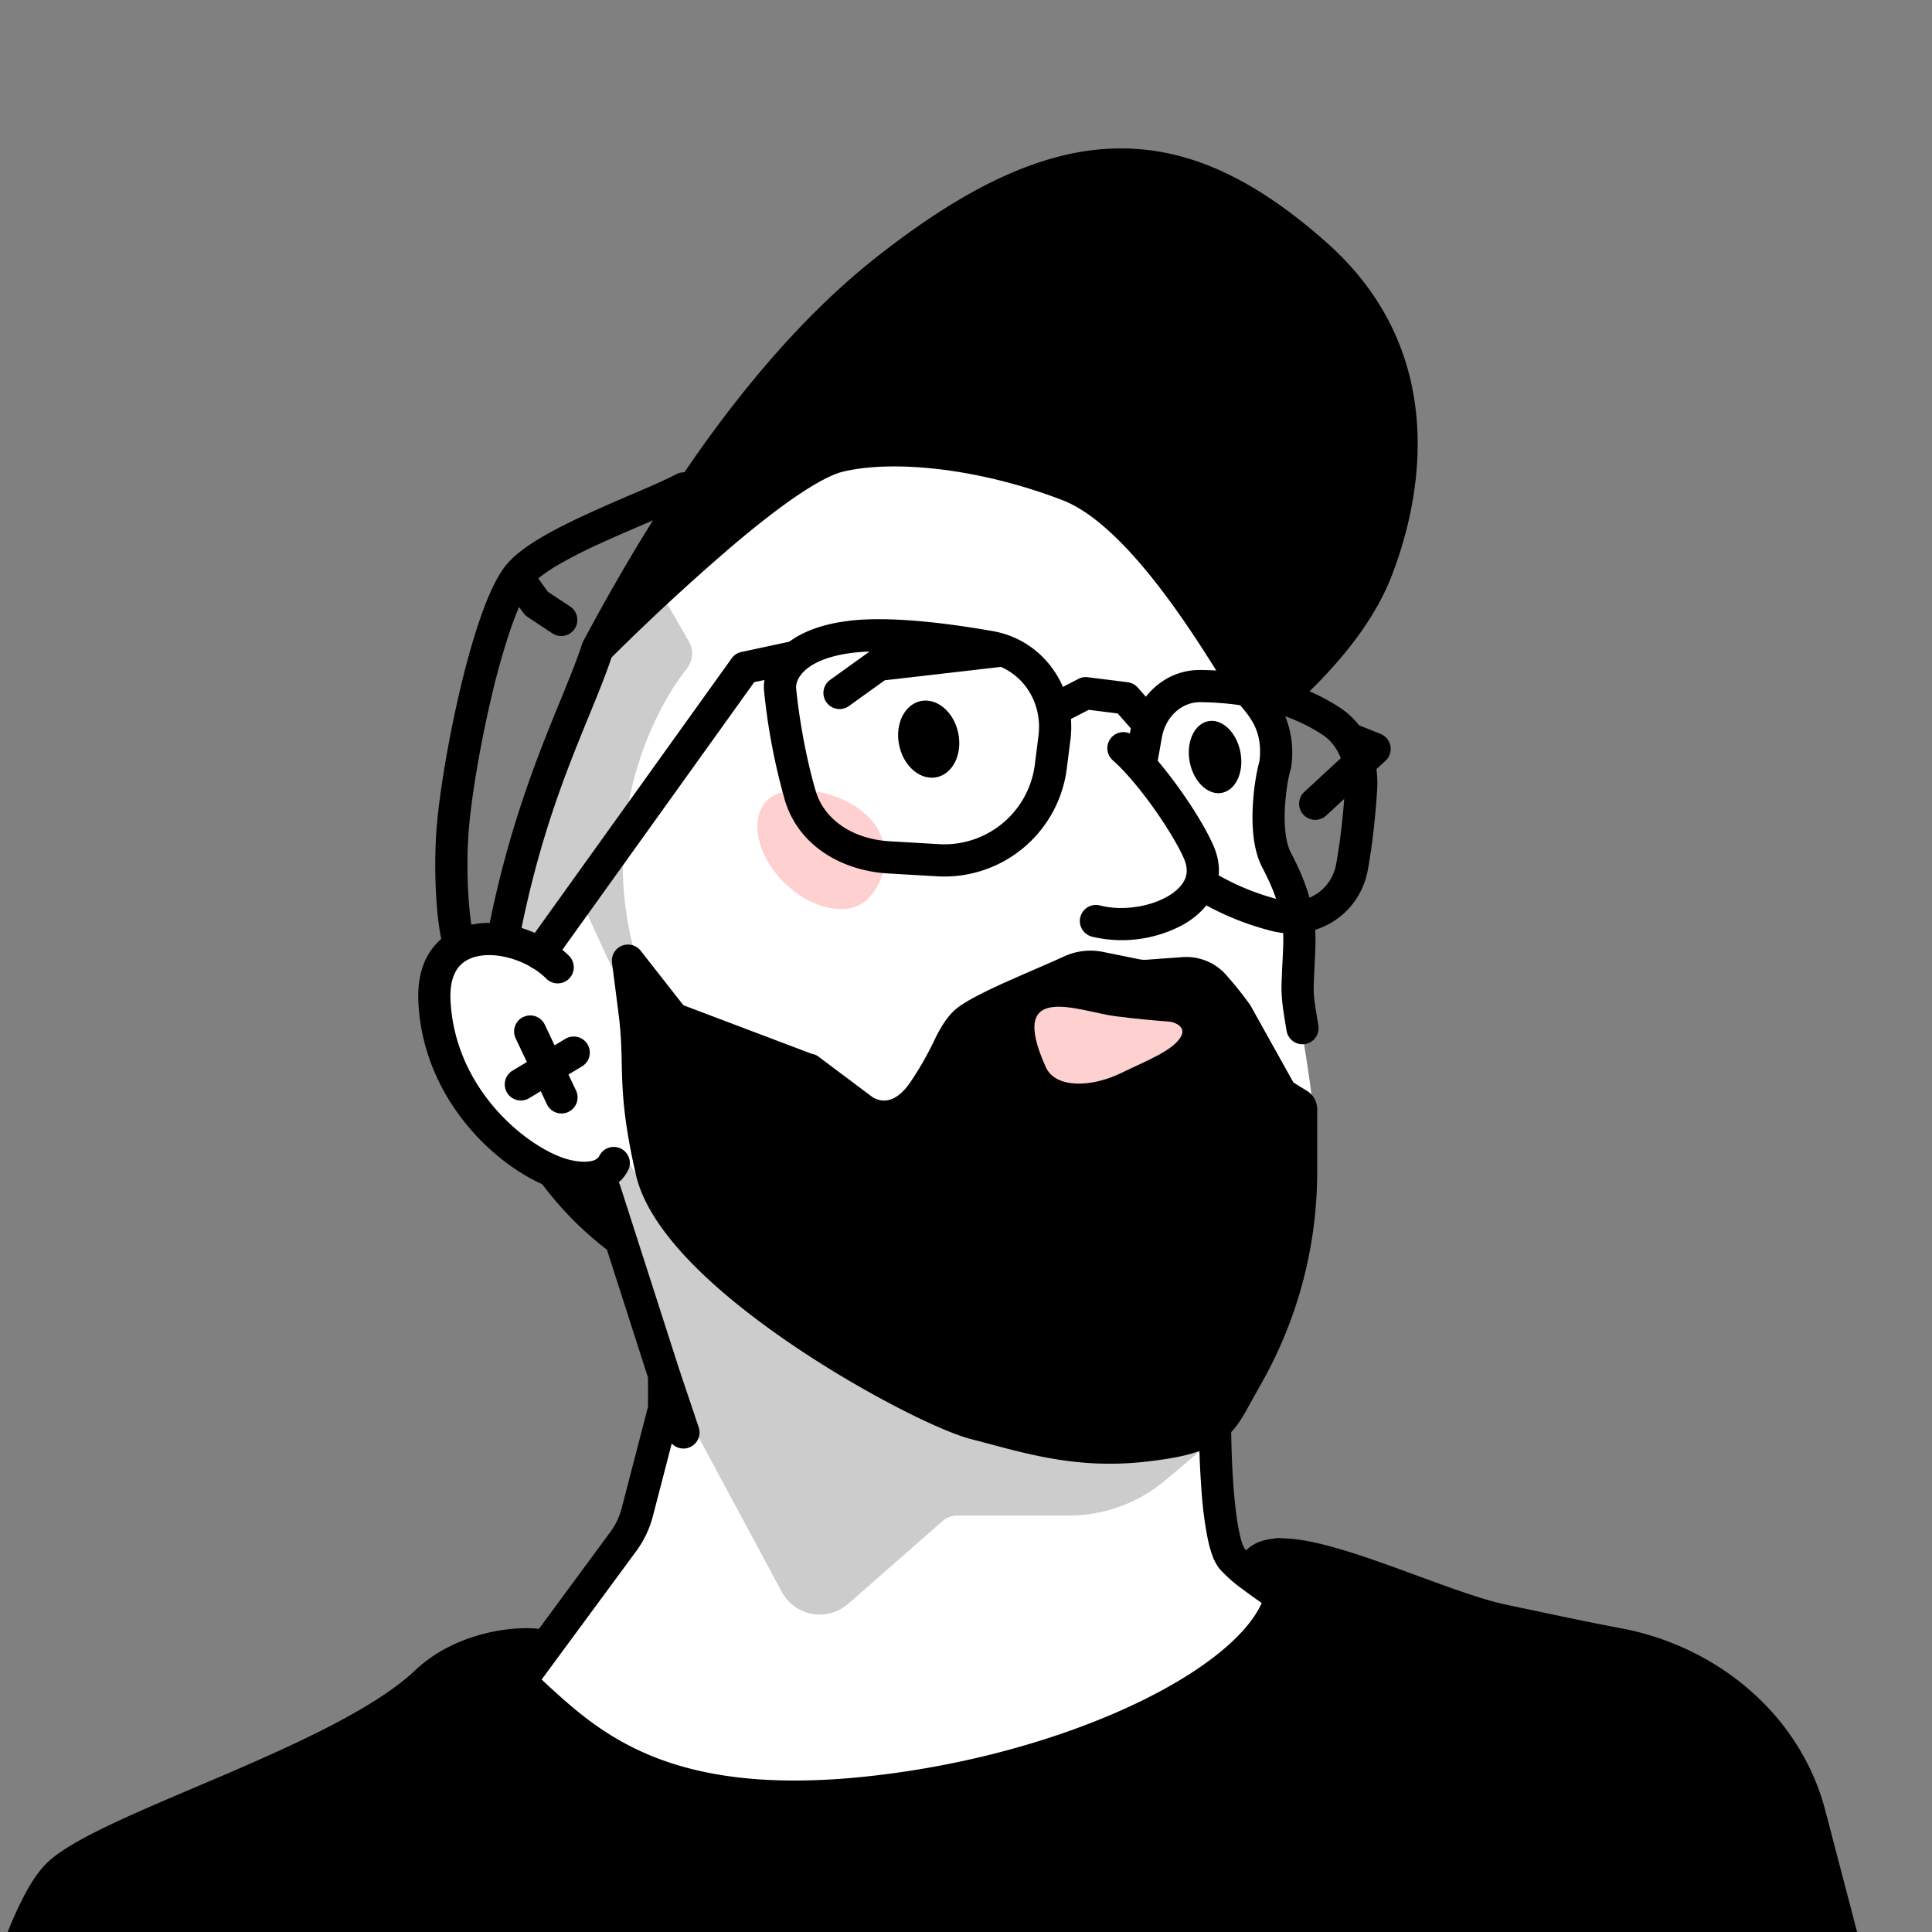
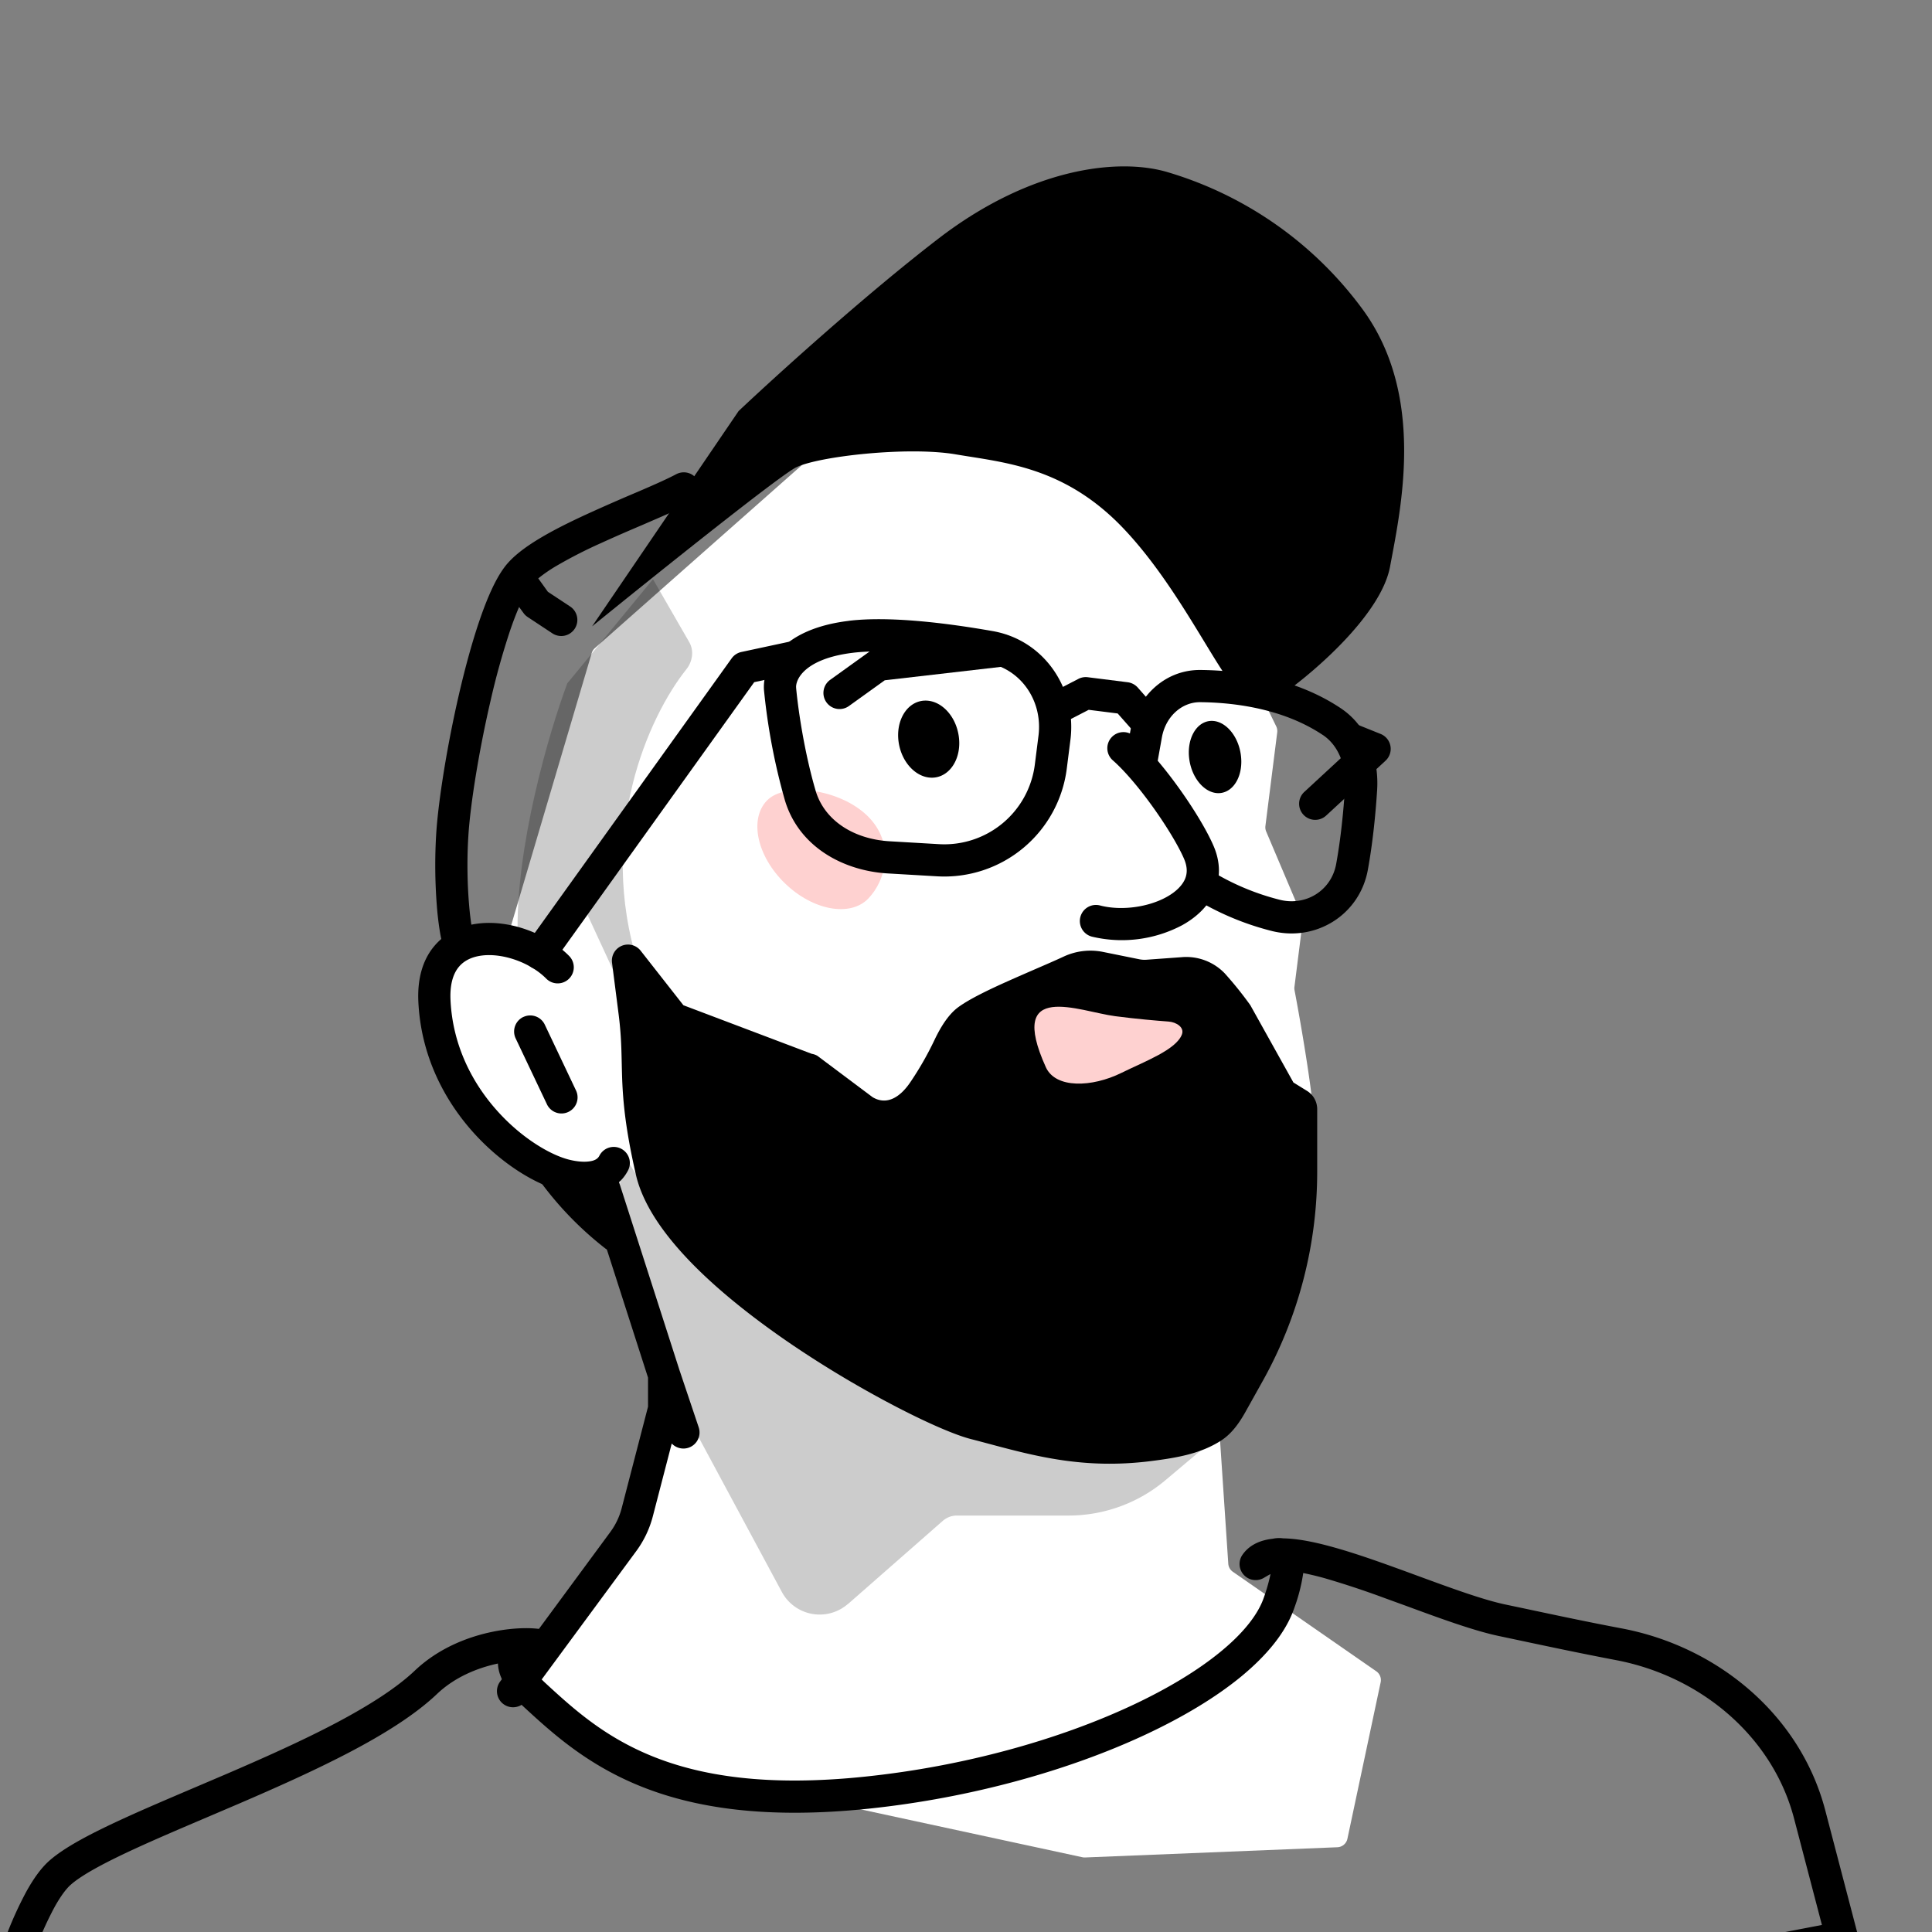
<svg xmlns="http://www.w3.org/2000/svg" width="45" height="45" fill="none">
  <rect width="100%" height="100%" fill="#808080" stroke="none" />
  <g clip-path="url(#a)">
    <path fill="#fff" d="M14.552 35.805c-.316.695-1.509 2.33-2.31 2.965-.164.13-.21.45-.048.583l1.733 1.44a.25.25 0 0 0 .107.052l11.178 2.414a.268.268 0 0 0 .063.005l5.874-.238a.25.25 0 0 0 .235-.198l.774-3.644a.25.25 0 0 0-.102-.257l-3.34-2.317a.25.25 0 0 1-.107-.188l-.29-4.342a.243.243 0 0 1 .017-.11c.687-1.655 2.297-4.926 2.285-5.634-.012-.704-.313-2.45-.469-3.273a.245.245 0 0 1-.002-.077l.192-1.526a.25.25 0 0 0-.018-.129l-.832-1.963a.25.25 0 0 1-.018-.13l.275-2.18a.25.25 0 0 0-.024-.141L27.96 13.3a.25.25 0 0 0-.072-.088l-6.18-4.786a.25.25 0 0 0-.319.01l-7.533 6.66a.25.25 0 0 0-.074.116l-1.94 6.556a.254.254 0 0 1-.209.18c-.245.032-.675.096-1.202.189-.312.055-1.02 2.076.462 3.984 1.066 1.373 2.023 1.574 2.528 1.486.094-.016.194.004.25.082.29.4.839 1.53 1.325 3.757.688 3.146-.028 3.45-.443 4.36Z" />
-     <path fill="#000" fill-rule="evenodd" d="M28.305 32.561a.375.375 0 0 1 .371.378c-.004.469.011 1.197.068 1.855.029.33.067.633.117.873.024.12.05.218.077.291a.736.736 0 0 0 .05.11c.054.065.187.183.396.341.2.152.445.323.703.495a22.11 22.11 0 0 0 1.363.842.375.375 0 1 1-.363.657c-.32-.178-.886-.523-1.415-.875a15.307 15.307 0 0 1-.742-.521 3.364 3.364 0 0 1-.519-.46 1.114 1.114 0 0 1-.18-.336 2.964 2.964 0 0 1-.105-.392 8.569 8.569 0 0 1-.13-.96 21.846 21.846 0 0 1-.07-1.926.375.375 0 0 1 .379-.372Z" clip-rule="evenodd" />
-     <path fill="#000" d="M29.706 36.21c-.139.034-.308.13-.459.218.09-.13.25-.198.46-.217a.315.315 0 0 1 .14-.007c1.223 0 3.78 1.247 5.143 1.535.795.167 1.735.371 2.72.559 2.1.399 3.9 1.894 4.441 3.962l.75 2.867-44.428 8.531c.464-2.895 1.7-8.958 2.927-10.04 1.227-1.082 6.63-2.639 8.523-4.436.972-.924 2.455-.957 2.758-.83-.317-.118-1.29.151-.217 1.139 1.307 1.203 3.045 2.755 7.734 2.263 4.688-.492 8.94-2.526 9.593-4.418.28-.815.231-1.091.056-1.132-.05 0-.096.002-.14.007Z" />
    <path fill="#000" fill-rule="evenodd" d="M29.88 35.83a.693.693 0 0 0-.233.01c-.255.028-.532.122-.707.373a.375.375 0 0 0 .495.54c.059-.035.111-.065.158-.09a4.215 4.215 0 0 1-.157.551c-.131.38-.46.809-.999 1.252-.533.439-1.243.87-2.088 1.264-1.69.788-3.885 1.409-6.19 1.65-2.298.242-3.84-.02-4.956-.47-1.116-.45-1.835-1.096-2.485-1.695-.249-.229-.336-.38-.362-.455a.211.211 0 0 1-.006-.02.302.302 0 0 1 .086-.03.331.331 0 0 1 .11-.006h.003a.375.375 0 0 0 .277-.697c-.148-.063-.36-.083-.567-.084-.222 0-.492.024-.781.083-.575.117-1.261.38-1.814.904-.435.413-1.09.828-1.873 1.24-.778.408-1.658.8-2.527 1.174l-.727.31c-.61.26-1.198.51-1.71.746-.703.324-1.32.644-1.675.957-.2.176-.378.432-.539.723a8.526 8.526 0 0 0-.472 1.041c-.304.785-.592 1.75-.854 2.763A67.245 67.245 0 0 0-1.897 53.6a.375.375 0 0 0 .44.428l44.429-8.531a.375.375 0 0 0 .292-.464l-.75-2.867c-.583-2.226-2.511-3.813-4.734-4.236-.795-.15-1.56-.313-2.246-.459l-.466-.098c-.526-.111-1.246-.375-2.026-.661-.18-.066-.363-.134-.548-.2-.483-.175-.97-.344-1.418-.469-.427-.12-.844-.208-1.196-.212Zm.475.808a4.04 4.04 0 0 1-.21.82c-.195.566-.642 1.101-1.23 1.587-.595.49-1.364.952-2.25 1.365-1.77.825-4.046 1.467-6.428 1.717-2.39.25-4.061-.016-5.314-.521-1.252-.504-2.056-1.235-2.713-1.84-.288-.264-.48-.518-.565-.767a.874.874 0 0 1-.047-.252c-.477.101-1.005.316-1.417.707l-.258-.272.258.272c-.511.486-1.24.94-2.041 1.36-.806.422-1.708.824-2.58 1.199l-.74.316c-.606.258-1.178.502-1.68.733-.714.329-1.232.608-1.492.837-.106.094-.235.264-.379.524a7.806 7.806 0 0 0-.429.948c-.288.747-.568 1.681-.826 2.68A65.988 65.988 0 0 0-1.07 53.19l43.506-8.354-.649-2.48c-.5-1.91-2.17-3.313-4.148-3.689-.803-.153-1.578-.317-2.264-.463l-.463-.098c-.585-.123-1.373-.412-2.155-.7l-.52-.189a20.622 20.622 0 0 0-1.364-.452 6.824 6.824 0 0 0-.519-.126ZM11.15 21.51c.738-.085 1.59.235 2.106.756a.375.375 0 0 1-.533.528c-.363-.366-.99-.596-1.488-.539-.239.028-.421.117-.542.259-.12.14-.218.377-.2.777.05 1.068.515 1.946 1.095 2.59.588.654 1.265 1.035 1.685 1.134.142.034.31.056.453.036.135-.018.2-.065.235-.132a.375.375 0 1 1 .661.354c-.187.35-.514.483-.795.521a2.053 2.053 0 0 1-.726-.049c-.603-.142-1.407-.625-2.07-1.361-.672-.746-1.229-1.784-1.287-3.06-.024-.537.105-.977.379-1.297.272-.32.648-.473 1.027-.517Z" clip-rule="evenodd" />
    <path fill="#FED1D0" d="M17.865 18.645c-.42.434-.234 1.297.417 1.929.65.631 1.52.791 1.94.357.421-.434.63-1.298-.02-1.93-.65-.63-1.916-.79-2.337-.356Z" />
    <path fill="#000" fill-rule="evenodd" d="M18.85 15.23a.375.375 0 0 1-.288.445l-.995.214-4.688 6.54a.375.375 0 1 1-.61-.438l4.773-6.657a.375.375 0 0 1 .226-.148l1.137-.244a.375.375 0 0 1 .445.288Z" clip-rule="evenodd" />
    <path fill="#000" fill-rule="evenodd" d="M19.769 14.46c.93-.113 2.254.046 3.356.24 1.206.213 1.958 1.353 1.807 2.534l-.085.671a2.875 2.875 0 0 1-3.02 2.506l-1.148-.067c-1.037-.06-2.08-.62-2.401-1.717a14.612 14.612 0 0 1-.48-2.519c-.033-.289.068-.663.38-.982.315-.323.826-.572 1.59-.665Zm3.226.979c-1.1-.194-2.326-.332-3.135-.234-.651.08-.983.278-1.146.445-.164.168-.177.322-.17.372v.01c.054.566.202 1.527.453 2.383.206.7.894 1.132 1.726 1.18l1.148.067a2.125 2.125 0 0 0 2.232-1.852l.085-.671c.105-.819-.415-1.563-1.193-1.7Zm2.89 1.741a.375.375 0 0 1 .53-.034c.354.312.743.785 1.073 1.249.33.464.623.95.776 1.303.171.393.166.777.008 1.113-.152.323-.427.566-.73.735a3.004 3.004 0 0 1-2.11.27.375.375 0 1 1 .19-.726c.49.128 1.12.043 1.555-.2.214-.119.35-.26.416-.398.059-.126.075-.284-.017-.495-.123-.284-.384-.723-.7-1.168-.316-.444-.665-.863-.957-1.12a.375.375 0 0 1-.034-.529Z" clip-rule="evenodd" />
    <path fill="#000" fill-rule="evenodd" d="M30.81 17.119c-.868-.58-1.96-.755-2.853-.764-.43-.004-.808.334-.895.824l-.1.56a.375.375 0 1 1-.738-.13l.1-.561c.138-.782.778-1.452 1.64-1.443.963.01 2.223.196 3.263.89.654.436.893 1.207.849 1.908-.036.564-.102 1.23-.216 1.856-.194 1.066-1.235 1.694-2.267 1.418a6.487 6.487 0 0 1-1.8-.767.375.375 0 1 1 .403-.633 5.74 5.74 0 0 0 1.59.675c.624.167 1.223-.207 1.336-.828.107-.587.17-1.222.205-1.768.033-.523-.15-.993-.516-1.237Z" clip-rule="evenodd" />
    <path fill="#000" fill-rule="evenodd" d="M25.117 15.813a.375.375 0 0 1 .22-.039l.93.117a.38.38 0 0 1 .234.124l.414.469a.375.375 0 0 1-.562.496l-.32-.362-.675-.085-.544.281a.375.375 0 0 1-.344-.666l.647-.335Zm6.03 1.282a.375.375 0 0 1 .488-.21l.522.21a.375.375 0 0 1 .115.623l-1.383 1.278a.375.375 0 1 1-.51-.55l.949-.877a.375.375 0 0 1-.18-.474Z" clip-rule="evenodd" />
-     <path fill="#000" fill-rule="evenodd" d="M25.976 4.209c-1.469.042-3.085.786-5.095 2.368-2.275 1.791-4.116 4.409-5.39 6.517.37-.338.751-.674 1.127-.99.533-.45 1.06-.864 1.537-1.186.467-.316.922-.569 1.3-.66 1.362-.327 3.517-.094 5.56.69.901.347 1.754 1.219 2.465 2.12.72.912 1.342 1.918 1.77 2.61.026.04.07.09.123.15.05.056.107.121.168.196a.374.374 0 0 1 .091-.13c.592-.548 1.618-1.555 2.078-2.738.432-1.113 1.495-4.46-1.312-6.949-1.572-1.395-2.966-2.04-4.422-1.998Zm3.899 12.335a.374.374 0 0 0 .267-.1c.589-.546 1.738-1.656 2.267-3.016.437-1.127 1.693-4.94-1.513-7.782-1.646-1.46-3.22-2.237-4.942-2.187-1.708.05-3.481.91-5.537 2.529-3.32 2.613-5.717 6.87-6.832 8.946-.01.02-.02.04-.026.062-.126.389-.305.826-.512 1.331-.522 1.276-1.22 2.984-1.692 5.429a.375.375 0 0 0 .736.142c.457-2.369 1.102-3.941 1.618-5.201.205-.5.39-.95.534-1.382a51.778 51.778 0 0 1 2.859-2.638c.522-.44 1.027-.836 1.473-1.138.457-.308.817-.494 1.056-.552 1.164-.28 3.156-.09 5.114.662.698.268 1.444.993 2.146 1.883.692.876 1.295 1.85 1.724 2.547a.41.41 0 0 0 .007.011c.076.113.162.215.248.317.272.32.543.64.466 1.32-.066.23-.137.64-.157 1.069-.021.439.006.983.21 1.384.195.382.368.743.463 1.25.054.285.042.524.022.929-.008.153-.017.33-.024.542-.01.337.03.58.1 1.007l.017.099a.375.375 0 1 0 .74-.122l-.011-.067c-.077-.461-.105-.632-.096-.892.005-.164.013-.315.02-.457.023-.443.04-.798-.03-1.177-.116-.618-.331-1.057-.533-1.453-.11-.216-.15-.59-.13-1.008.02-.405.09-.77.136-.915a.372.372 0 0 0 .014-.065 2.282 2.282 0 0 0-.202-1.307Z" clip-rule="evenodd" />
    <path fill="#000" d="m29.898 16.155-1.305-.35c-.533-.763-1.335-2.352-2.43-3.501-1.37-1.437-2.774-1.529-3.896-1.72-1.122-.193-3.225.048-3.73.305-.403.205-3.332 2.552-4.746 3.7l3.412-5.014c.835-.788 2.935-2.695 4.652-4.015C24 3.909 26.053 3.665 27.206 4.013a8.708 8.708 0 0 1 4.521 3.177c1.483 2.007.908 4.625.65 6.008-.207 1.106-1.739 2.432-2.48 2.957Z" />
    <path fill="#000" fill-rule="evenodd" d="M16.258 11.201a.375.375 0 0 1-.156.507c-.248.131-.585.28-.944.434l-.207.09c-.306.13-.627.269-.942.413a10.86 10.86 0 0 0-1.051.537 3.45 3.45 0 0 0-.421.29l.224.312.515.34a.375.375 0 1 1-.413.626l-.572-.378a.375.375 0 0 1-.098-.094l-.102-.14c-.069.158-.14.344-.212.555a17.365 17.365 0 0 0-.454 1.634c-.275 1.183-.47 2.42-.515 3.128-.037.568-.024 1.141.014 1.596.018.227.043.42.068.565a1.902 1.902 0 0 0 .05.211.375.375 0 0 1-.65.372.912.912 0 0 1-.085-.213 2.666 2.666 0 0 1-.053-.239 6.947 6.947 0 0 1-.078-.635 12.11 12.11 0 0 1-.015-1.705c.05-.763.253-2.043.533-3.25.14-.604.302-1.199.475-1.706.17-.498.363-.948.579-1.237.188-.254.497-.479.824-.675.335-.201.73-.395 1.125-.576a44.838 44.838 0 0 1 1.164-.51c.365-.157.673-.293.89-.408a.375.375 0 0 1 .507.156ZM12.723 27.07a.375.375 0 0 1 .523.084c.176.244.696.866 1.31 1.331a.375.375 0 0 1-.452.598 7.901 7.901 0 0 1-1.466-1.49.375.375 0 0 1 .085-.524Z" clip-rule="evenodd" />
    <path fill="#000" d="m19.752 37.36 2.207-1.936a.5.5 0 0 1 .33-.124h2.6a3.5 3.5 0 0 0 2.256-.823l1.144-.964-6.193-.337a.5.5 0 0 1-.217-.063l-3.024-1.69a.504.504 0 0 1-.089-.064l-3.202-2.855a.499.499 0 0 1-.09-.106l-.863-1.368-.15.448a.5.5 0 0 0-.01.278L15.496 32c.01.04.025.08.045.117l2.67 4.963a1 1 0 0 0 1.54.278Z" opacity=".2" />
    <path fill="#000" fill-rule="evenodd" d="M12.189 23.688a.375.375 0 0 1 .5.178l.732 1.543a.375.375 0 0 1-.677.322l-.733-1.544a.375.375 0 0 1 .178-.5Z" clip-rule="evenodd" />
-     <path fill="#000" fill-rule="evenodd" d="M13.684 24.323a.375.375 0 0 1-.128.515l-1.247.75a.375.375 0 0 1-.386-.642l1.247-.75a.375.375 0 0 1 .514.127Z" clip-rule="evenodd" />
    <path fill="#000" d="m13.214 15.915 1.995-2.425.845 1.467c.115.2.077.452-.067.632-.865 1.082-2.109 3.79-1.114 6.901l-.482.347-.915-1.98-.758 1.146-.66-.16c-.063-2.11.745-4.83 1.156-5.928Z" opacity=".2" />
    <path fill="#000" d="M28.527 22.672a1.243 1.243 0 0 0-1.01-.377l-.813.059a.624.624 0 0 1-.168-.011l-.86-.174a1.475 1.475 0 0 0-.908.115c-.2.093-.43.192-.675.298-.195.085-.4.174-.608.267-.441.197-.894.413-1.162.608-.24.175-.421.48-.558.768a7.412 7.412 0 0 1-.566.988c-.234.343-.543.54-.875.342l-1.284-.962a.376.376 0 0 0-.131-.047l-2.991-1.132-.996-1.27a.375.375 0 0 0-.667.279l.145 1.131v.002c.065.484.073.827.081 1.192.003.128.006.26.011.4.022.54.08 1.166.318 2.207.164.722.685 1.44 1.331 2.097.655.665 1.48 1.307 2.317 1.875a24.619 24.619 0 0 0 2.433 1.448c.724.375 1.352.647 1.717.742.13.033.26.068.388.102 1.132.303 2.257.604 3.79.415.647-.08 1.181-.178 1.647-.475.254-.161.431-.413.578-.676l.402-.72a10.001 10.001 0 0 0 1.267-4.873v-1.456a.5.5 0 0 0-.237-.425l-.317-.196-1.004-1.801a8.534 8.534 0 0 0-.595-.74Zm-6.196-5.527c-.071-.495-.442-.863-.83-.824-.386.04-.641.472-.57.966.072.495.443.863.83.824.386-.04.642-.472.57-.966Zm6.569.426c-.067-.463-.39-.811-.72-.778-.33.034-.545.437-.478.9.067.464.39.812.72.779.332-.034.546-.437.478-.9Z" />
    <path fill="#000" fill-rule="evenodd" d="M13.954 27.314a.375.375 0 0 1 .472.243l1.4 4.355.448 1.333a.375.375 0 0 1-.628.377l-.44 1.695a2.373 2.373 0 0 1-.387.812l-2.567 3.484a.375.375 0 1 1-.604-.445l2.567-3.484c.123-.166.213-.355.265-.555l.614-2.365v-.676l-1.382-4.302a.375.375 0 0 1 .242-.472ZM23.71 15.11a.375.375 0 0 1-.33.415l-2.772.32-.835.6a.375.375 0 0 1-.437-.61l.913-.656a.375.375 0 0 1 .176-.068l2.87-.331a.375.375 0 0 1 .415.33Z" clip-rule="evenodd" />
    <path fill="#FED1D0" d="M27.218 23.794c.18.013.376.134.31.303-.138.356-.861.623-1.409.893-.683.337-1.531.37-1.759-.132-.922-2.04.779-1.297 1.616-1.189.506.066.961.104 1.242.125Z" />
  </g>
  <defs>
    <clipPath id="a">
      <path fill="#fff" d="M45 0H0v45h45z" />
    </clipPath>
  </defs>
</svg>